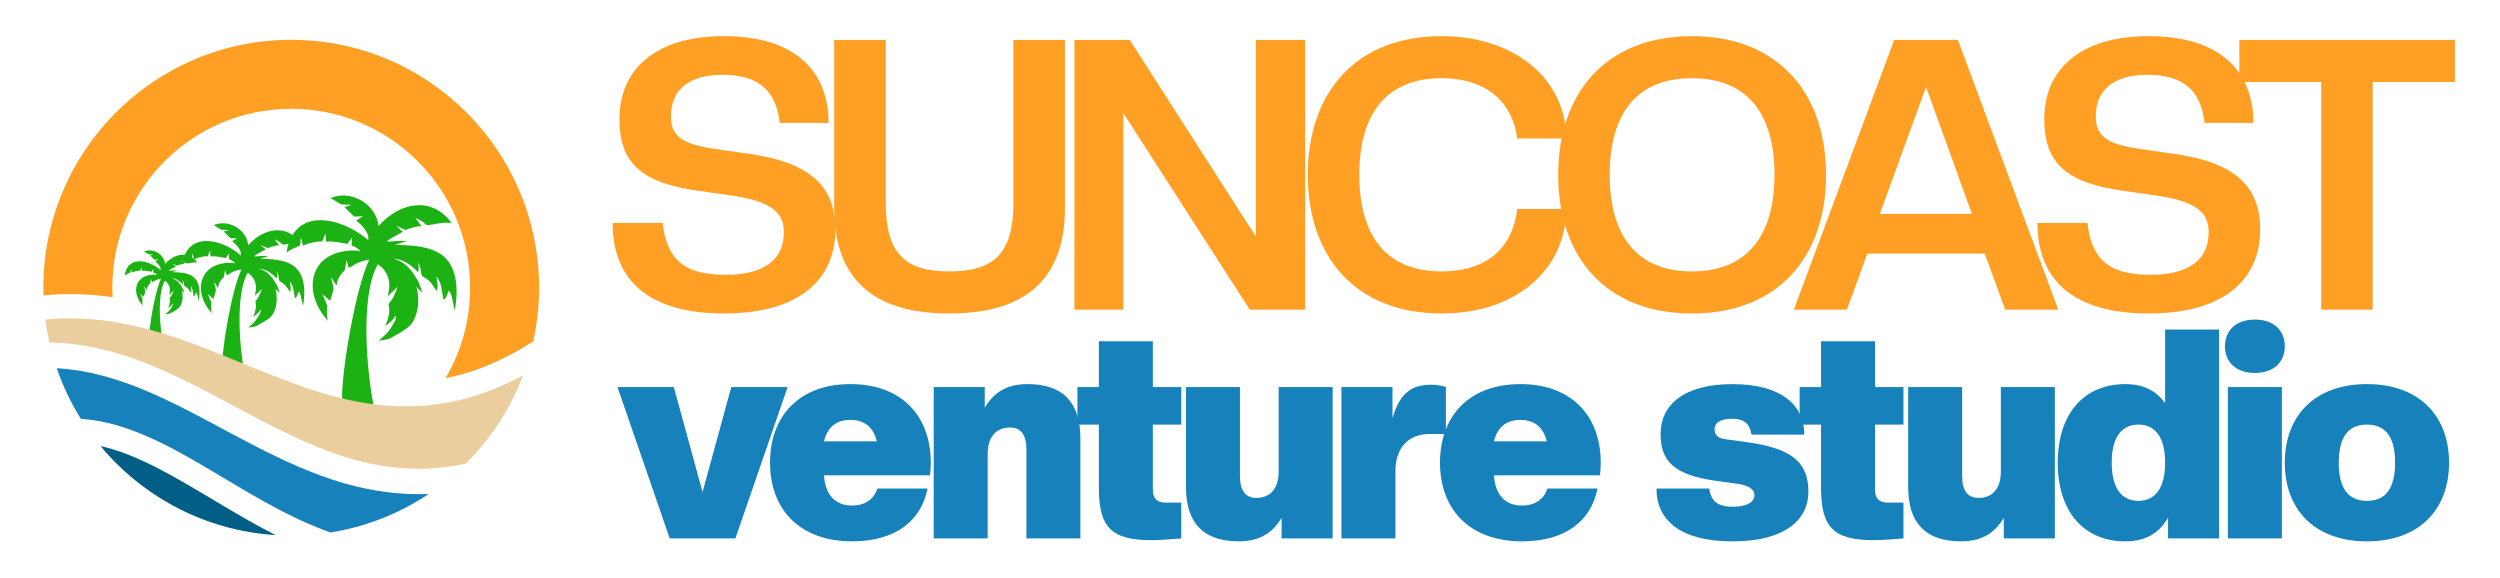
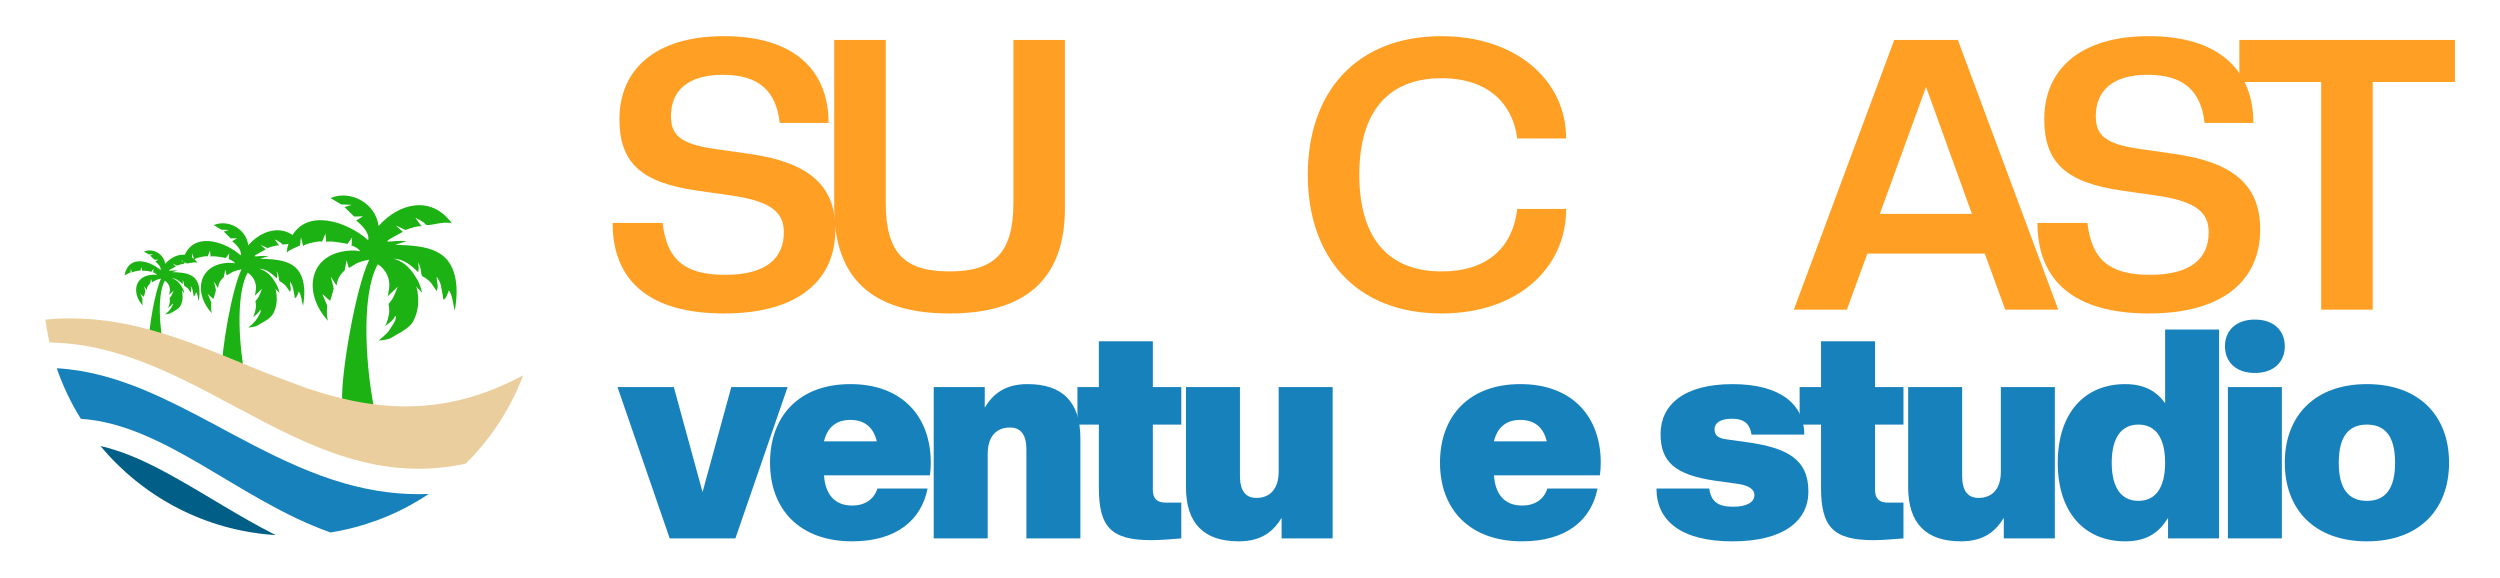
<svg xmlns="http://www.w3.org/2000/svg" id="Layer_1" data-name="Layer 1" viewBox="0 0 2208 510.48">
  <defs>
    <style>
      .cls-1 {
        fill: #1781bc;
      }

      .cls-2 {
        fill: #1db214;
      }

      .cls-3 {
        fill: #005e87;
      }

      .cls-4 {
        fill: #ff9f24;
      }

      .cls-5 {
        fill: #eace9d;
      }
    </style>
  </defs>
  <g>
    <path class="cls-2" d="M144.58,305.95c-3.38-14.75-6.09-45.62,1-58.03,3.09,2.04,4.84,5.48,4.4,9.2-.24,2-.56,3.28-.56,3.28l3.92-3.76s-1.52,3.92-2.16,4.88c-.64.96-1.44,1.84-1.44,1.84,0,0,.4,1.92.24,3.36-.16,1.44-.8,3.96-1.44,4.92-.64.96,2.2-1.48,2.2-1.48,0,0,1.08-1.04,1.48-1.88.4-.84.52.56.12,1.48-.4.92-1.28,2.36-2.4,3.96-1.12,1.6-4.08,3.92-4.08,3.92,0,0,3.76-.24,5.12-1.2,1.36-.96,6.64-3.2,8.32-6.24,1.68-3.04,2.08-6.4,2-8.56-.08-2.08-.38-4.45-.9-5.13l2.42,2.49s-.8-3.44-1.92-5.12c-1.12-1.68-3.33-6.47-9.18-8.12,4.16.18,6.63,2.54,9.59,5.23,0,0,.22-1.05.18-1.59-.04-.53-.2-2.34-.2-2.34,0,0,1.01,2.14,1.13,3.98.12,1.84,1.07,1.82,1.07,1.82,3.32,2.15,2.94,2.8,4.99,5.47,0,0,.63-1.43.32-2.62-.32-1.19-.32-2.93-.32-2.93,0,0,1.27,1.66,1.66,3.49.4,1.82.95,5.47.95,5.47,0,0,.79-.32,1.19-1.27.4-.95.95-2.38.95-2.38,1.54,2.16,1.45,5.15,2.3,7.77,0,0,.95-4.91.63-9.27-1.09-14.97-11.8-15.86-23.86-16.25l4.5-1.43c-6.45-.59-12.42,2.24-1.52-3.6l-2.72-2.48,3.76,1.76c1.95-.8,5.9-1.95,6.4-1.28l-2.56-3.44s3.12,1.28,3.92,2.48c.8,1.2,6.58-1.44,10.29-.36-7.93-11.01-20.6-7.97-28.51,1.04-1.18-8.98-11.01-14.18-18.71-10.88l4.16,2.48,4.08.16-2.8.88,1.86,1.82,1.9,1.86,3.44-.08-2.64,1.6c1.95,1.66,5.36,4.78,4.64,7.68-7.87-7.08-23.93-12.72-29.91-1.12-1.87,3.62-1.76,5.92-1.76,5.92,0,0,.96-.88,2.64-1.6,1.68-.72,2.48-1.12,2.48-1.12l.4-3.2.88,3.52c-.22-.88,7.64-2.56,7.28-1.68l1.36-3.28.32,3.36c-.08-.87,8.35.46,8.16.72l1.92-2.56-.24,3.12s2.08.48,3.46,2.28c0,0-2.22-.78-6.66,0-14.09,2.48-15.17,17.19-5.92,27.03-.79-1.84-.33-5.92-.33-5.92l-1.92-4.56,3.04,2.72s1.36-4.24,1.36-4.8-1.12-4.64-1.12-4.64l2.26,3.51s.06-1.11.69-2.71c.64-1.6,2.48-3.28,2.48-3.28l.72-3.92.8,2.8s-.16.56,2.08-.96c2.24-1.52,5.96-2.04,5.96-2.04-5.17,10.42-11.02,44.01-10.56,54.9" />
    <path class="cls-2" d="M217.17,335.46c-5.52-24.05-9.93-74.41,1.64-94.64,5.04,3.32,7.9,8.94,7.17,15-.39,3.26-.91,5.35-.91,5.35l6.39-6.13s-2.48,6.39-3.52,7.96c-1.04,1.57-2.35,3-2.35,3,0,0,.65,3.13.39,5.48-.26,2.35-1.3,6.46-2.35,8.02-1.04,1.56,3.59-2.41,3.59-2.41,0,0,1.76-1.7,2.41-3.06.65-1.37.85.91.2,2.41-.65,1.5-2.09,3.85-3.91,6.46-1.83,2.61-6.65,6.39-6.65,6.39,0,0,6.13-.39,8.35-1.96,2.22-1.57,10.83-5.22,13.56-10.17,2.74-4.96,3.39-10.43,3.26-13.96-.13-3.39-.61-7.26-1.46-8.36l3.94,4.06s-1.3-5.61-3.13-8.35c-1.83-2.74-5.42-10.56-14.97-13.24,6.79.29,10.81,4.15,15.64,8.53,0,0,.36-1.71.29-2.59-.06-.87-.32-3.81-.32-3.81,0,0,1.65,3.49,1.84,6.5.19,3.01,1.75,2.97,1.75,2.97,5.41,3.51,4.79,4.56,8.14,8.92,0,0,1.03-2.33.52-4.27-.52-1.94-.52-4.78-.52-4.78,0,0,2.07,2.71,2.71,5.69.65,2.97,1.55,8.92,1.55,8.92,0,0,1.29-.52,1.94-2.07.65-1.55,1.55-3.88,1.55-3.88,2.52,3.52,2.37,8.39,3.75,12.67,0,0,1.55-8.01,1.03-15.12-1.78-24.42-19.25-25.86-38.91-26.5l7.34-2.33c-10.52-.96-20.26,3.66-2.48-5.87l-4.43-4.04,6.13,2.87c3.18-1.31,9.62-3.18,10.43-2.09l-4.17-5.61s5.09,2.09,6.39,4.04c1.3,1.96,10.74-2.35,16.78-.59-12.94-17.95-33.59-13-46.49,1.7-1.92-14.64-17.96-23.12-30.52-17.74l6.78,4.04,6.65.26-4.57,1.43,3.04,2.97,3.09,3.03,5.61-.13-4.3,2.61c3.18,2.71,8.75,7.8,7.57,12.52-12.83-11.56-39.03-20.75-48.78-1.83-3.05,5.91-2.87,9.65-2.87,9.65,0,0,1.56-1.44,4.3-2.61,2.74-1.17,4.04-1.83,4.04-1.83l.65-5.22,1.43,5.74c-.36-1.43,12.46-4.18,11.87-2.74l2.22-5.35.52,5.48c-.14-1.43,13.62.75,13.3,1.17l3.13-4.17-.39,5.09s3.39.78,5.64,3.72c0,0-3.62-1.27-10.86,0-22.97,4.05-24.75,28.03-9.65,44.08-1.28-3-.54-9.65-.54-9.65l-3.13-7.43,4.96,4.43s2.22-6.91,2.22-7.83-1.83-7.56-1.83-7.56l3.69,5.72s.09-1.81,1.13-4.41c1.04-2.61,4.04-5.35,4.04-5.35l1.17-6.39,1.3,4.56s-.26.91,3.39-1.57c3.65-2.48,9.72-3.33,9.72-3.33-8.43,16.99-17.97,71.78-17.23,89.54" />
    <path class="cls-2" d="M331.45,365.07c-7.68-33.47-13.81-103.53,2.28-131.69,7.01,4.62,10.99,12.44,9.98,20.87-.54,4.54-1.27,7.44-1.27,7.44l8.89-8.53s-3.45,8.89-4.9,11.07c-1.45,2.18-3.27,4.17-3.27,4.17,0,0,.91,4.36.55,7.62-.36,3.27-1.81,8.98-3.27,11.16-1.45,2.18,4.99-3.36,4.99-3.36,0,0,2.45-2.36,3.36-4.26.91-1.91,1.18,1.27.27,3.36-.91,2.09-2.9,5.35-5.44,8.98-2.54,3.63-9.25,8.89-9.25,8.89,0,0,8.53-.54,11.61-2.72,3.09-2.18,15.06-7.26,18.87-14.16,3.81-6.9,4.72-14.52,4.54-19.42-.17-4.71-.85-10.1-2.04-11.63l5.48,5.65s-1.81-7.8-4.36-11.62c-2.54-3.81-7.55-14.69-20.83-18.42,9.45.41,15.04,5.77,21.76,11.87,0,0,.49-2.38.41-3.6-.09-1.21-.45-5.31-.45-5.31,0,0,2.29,4.86,2.56,9.04.27,4.18,2.43,4.14,2.43,4.14,7.53,4.89,6.67,6.35,11.33,12.41,0,0,1.44-3.24.72-5.94-.72-2.7-.72-6.66-.72-6.66,0,0,2.88,3.78,3.78,7.91.9,4.14,2.16,12.41,2.16,12.41,0,0,1.8-.72,2.7-2.88.9-2.16,2.16-5.4,2.16-5.4,3.5,4.9,3.3,11.68,5.22,17.63,0,0,2.16-11.15,1.44-21.04-2.47-33.98-26.78-35.99-54.14-36.87l10.22-3.24c-14.64-1.33-28.19,5.09-3.45-8.17l-6.17-5.63,8.53,3.99c4.42-1.82,13.38-4.43,14.52-2.9l-5.81-7.8s7.08,2.9,8.89,5.63c1.81,2.72,14.94-3.27,23.35-.82-18-24.98-46.75-18.09-64.69,2.36-2.67-20.38-24.98-32.17-42.47-24.68l9.44,5.63,9.26.36-6.35,2,4.22,4.13,4.31,4.21,7.8-.18-5.99,3.63c4.43,3.77,12.17,10.85,10.53,17.42-17.85-16.08-54.31-28.88-67.87-2.54-4.24,8.23-3.99,13.43-3.99,13.43,0,0,2.18-2,5.99-3.63,3.81-1.63,5.63-2.54,5.63-2.54l.91-7.26,2,7.99c-.5-1.99,17.34-5.81,16.52-3.81l3.09-7.44.72,7.62c-.19-1.99,18.95,1.05,18.51,1.63l4.36-5.81-.54,7.08s4.72,1.09,7.85,5.17c0,0-5.04-1.77-15.11,0-31.97,5.63-34.43,39-13.43,61.34-1.79-4.17-.75-13.43-.75-13.43l-4.36-10.34,6.9,6.17s3.09-9.62,3.09-10.89-2.54-10.53-2.54-10.53l5.14,7.96s.13-2.51,1.58-6.14c1.45-3.63,5.63-7.44,5.63-7.44l1.63-8.89,1.81,6.35s-.36,1.27,4.72-2.18c5.08-3.45,13.52-4.63,13.52-4.63-11.73,23.64-25,99.87-23.97,124.59" />
-     <path class="cls-4" d="M257.21,35.17c-120.91,0-218.92,98.01-218.92,218.92,0,2.28.03,4.55.1,6.81,20.7-2.03,40.93-1.31,61.03,1.58-.15-2.78-.22-5.58-.22-8.39,0-87.26,70.74-158,158-158s158,70.74,158,158c0,29.15-7.9,56.46-21.66,79.91,27.59-5.39,53.12-16.88,77.46-32.6,3.36-15.23,5.12-31.06,5.12-47.3,0-120.91-98.01-218.92-218.92-218.92Z" />
    <path class="cls-5" d="M234.84,329.35s0,.01,0,.02c-42.43-17.05-85.59-36.98-132.69-44.8-12.36-2.05-24.99-3.27-37.95-3.38-7.91-.07-15.94.27-24.11,1.09.88,6.83,2.07,13.56,3.56,20.17,23.64.42,45.96,4.95,67.48,11.96,68.09,22.2,128.06,69.28,195.64,89.75,32.54,9.85,66.83,13.54,104.65,5.31,9.69-9.62,18.49-20.14,26.25-31.42,9.89-14.37,18.11-29.99,24.38-46.56-30.11,16.17-58.53,24.29-85.95,26.67-36.84,3.19-71.89-3.97-106.83-15.86" />
    <path class="cls-3" d="M154.59,421.73c-20.31-11.37-42.69-22.59-65.8-27.78,37.43,45.03,92.57,74.8,154.73,78.64l-2.11-1.07c-29.82-15.19-57.68-33.47-86.82-49.79Z" />
    <path class="cls-1" d="M304.36,426.94c-14.13-4.05-27.84-9.17-41.26-14.96-26.12-11.26-51.17-25.05-76.26-38.43-19.53-10.41-39.1-20.61-59.15-28.96-24.84-10.34-50.42-17.83-77.57-19.36,2.72,7.91,5.88,15.62,9.45,23.09,3.55,7.43,7.5,14.63,11.84,21.57,74.3,4.92,139.92,72.08,220.49,100.37,14.52-2.31,28.57-6.05,42-11.07,15.87-5.93,30.86-13.66,44.74-22.92-23.79.96-48.45-1.94-74.26-9.34Z" />
  </g>
  <g>
    <g>
      <path class="cls-4" d="M541.05,196.89h44.17c3.68,31.45,18.07,45.84,55.21,45.84s51.86-15.39,51.86-37.47c0-16.4-9.03-27.1-45.5-32.46l-30.45-4.35c-49.85-7.03-69.26-24.43-69.26-63.24,0-42.83,30.45-73.28,92.35-73.28s92.35,30.11,92.35,76.62h-43.16c-3.01-28.11-18.4-42.49-50.19-42.49s-45.84,14.72-45.84,36.47c0,16.4,7.7,24.76,39.48,29.11l30.45,4.35c48.52,7.03,75.28,25.43,75.28,66.58,0,44.5-32.12,74.28-98.37,74.28s-98.37-29.11-98.37-79.97Z" />
      <path class="cls-4" d="M736.79,183.51V35.28h45.5v143.88c0,44.84,17.06,60.56,56.21,60.56s56.55-15.73,56.55-60.56V35.28h45.5v148.23c0,61.57-33.12,93.35-102.05,93.35s-101.72-31.79-101.72-93.35Z" />
-       <path class="cls-4" d="M1103.84,273.52l-111.75-173.65v173.65h-43.16V35.28h48.85l111.42,173.65V35.28h43.5v238.23h-48.85Z" />
      <path class="cls-4" d="M1155.03,154.4c0-72.61,42.49-122.46,118.11-122.46,65.58,0,110.08,38.81,110.08,90.34h-43.16c-4.02-30.45-25.43-53.2-66.92-53.2-47.85,0-72.61,30.45-72.61,85.32s24.76,85.32,72.61,85.32c40.82,0,62.9-21.41,66.92-55.21h43.16c0,52.53-43.16,92.35-110.08,92.35-75.62,0-118.11-49.85-118.11-122.46Z" />
-       <path class="cls-4" d="M1376.2,154.4c0-72.61,42.49-122.46,118.11-122.46s118.45,49.85,118.45,122.46-42.49,122.46-118.45,122.46-118.11-49.85-118.11-122.46ZM1567.25,154.4c0-54.87-24.76-85.32-72.94-85.32s-72.61,30.45-72.61,85.32,24.76,85.32,72.61,85.32,72.94-30.45,72.94-85.32Z" />
      <path class="cls-4" d="M1771.02,273.52l-18.07-49.52h-103.72l-18.07,49.52h-46.84l88.67-238.23h56.21l88.67,238.23h-46.84ZM1701.09,76.77l-40.82,112.09h81.31l-40.49-112.09Z" />
      <path class="cls-4" d="M1799.46,196.89h44.17c3.68,31.45,18.07,45.84,55.21,45.84s51.86-15.39,51.86-37.47c0-16.4-9.03-27.1-45.5-32.46l-30.45-4.35c-49.85-7.03-69.26-24.43-69.26-63.24,0-42.83,30.45-73.28,92.35-73.28s92.35,30.11,92.35,76.62h-43.16c-3.01-28.11-18.4-42.49-50.19-42.49s-45.84,14.72-45.84,36.47c0,16.4,7.7,24.76,39.48,29.11l30.45,4.35c48.52,7.03,75.28,25.43,75.28,66.58,0,44.5-32.12,74.28-98.37,74.28s-98.37-29.11-98.37-79.97Z" />
      <path class="cls-4" d="M2050.07,273.52V72.42h-72.27v-37.14h190.38v37.14h-72.61v201.09h-45.5Z" />
    </g>
    <g>
      <path class="cls-1" d="M591.49,475.52l-46.12-133.68h49.74l25.39,92.75,25.39-92.75h49.74l-46.12,133.68h-58.03Z" />
      <path class="cls-1" d="M680.09,408.68c0-41.19,25.65-69.43,70.99-69.43s70.99,28.24,70.99,69.43c0,4.4-.26,7.25-.78,11.14h-93.53c1.04,16.58,9.33,26.69,24.87,26.69,10.88,0,19.17-5.18,22.28-15.03h44.3c-5.44,27.98-27.72,46.63-66.58,46.63-46.38,0-72.54-28.24-72.54-69.43ZM727.76,389.77h46.63c-2.85-11.92-10.36-18.91-23.32-18.91s-20.47,7-23.32,18.91Z" />
      <path class="cls-1" d="M906.52,475.52v-78.5c0-12.69-4.66-19.43-14.51-19.43-11.92,0-19.69,7.77-19.69,23.32v74.61h-47.67v-133.68h45.08v18.14c7-11.4,17.1-20.73,37.83-20.73,30.57,0,46.63,15.54,46.63,47.93v88.35h-47.67Z" />
      <path class="cls-1" d="M970.51,430.7v-55.7h-18.91v-33.16h18.91v-40.42h47.67v40.42h25.13v33.16h-25.13v57.52c0,7.77,3.63,11.4,11.4,11.4h13.73v31.61c-6.22.52-19.17,1.55-26.17,1.55-35.75,0-46.63-11.4-46.63-46.38Z" />
      <path class="cls-1" d="M1047.45,430.18v-88.35h47.67v78.5c0,12.69,4.66,19.43,14.51,19.43,11.92,0,19.69-7.77,19.69-23.32v-74.61h47.67v133.68h-45.08v-18.14c-7,11.4-17.1,20.73-37.83,20.73-30.57,0-46.63-15.54-46.63-47.93Z" />
-       <path class="cls-1" d="M1184.76,475.52v-133.68h45.08v27.46c6.74-23.32,17.88-29.53,34.72-29.53,3.63,0,10.36,1.04,12.44,2.07v41.45h-14.51c-18.14,0-30.05,11.92-30.05,32.64v59.59h-47.67Z" />
      <path class="cls-1" d="M1271.8,408.68c0-41.19,25.65-69.43,70.99-69.43s70.99,28.24,70.99,69.43c0,4.4-.26,7.25-.78,11.14h-93.53c1.04,16.58,9.33,26.69,24.87,26.69,10.88,0,19.17-5.18,22.28-15.03h44.3c-5.44,27.98-27.72,46.63-66.58,46.63-46.38,0-72.54-28.24-72.54-69.43ZM1319.47,389.77h46.63c-2.85-11.92-10.36-18.91-23.32-18.91s-20.47,7-23.32,18.91Z" />
      <path class="cls-1" d="M1463,431.48h46.63c1.55,11.4,7.51,16.06,20.99,16.06,12.44,0,18.91-4.15,18.91-10.36,0-5.18-5.44-8.55-14.77-9.84l-18.65-2.59c-37.57-5.18-49.48-17.36-49.48-41.45,0-25.65,20.47-44.04,63.47-44.04s63.47,18.39,63.47,44.56h-46.63c-1.3-8.03-4.92-13.99-17.36-13.99-10.88,0-15.29,4.15-15.29,9.33,0,4.66,2.33,7.77,10.1,8.81l18.65,2.59c34.98,4.92,54.15,14.77,54.15,43.53,0,25.65-21.5,44.04-67.1,44.04s-67.1-18.39-67.1-46.63Z" />
      <path class="cls-1" d="M1608.34,430.7v-55.7h-18.91v-33.16h18.91v-40.42h47.67v40.42h25.13v33.16h-25.13v57.52c0,7.77,3.63,11.4,11.4,11.4h13.73v31.61c-6.22.52-19.17,1.55-26.17,1.55-35.75,0-46.63-11.4-46.63-46.38Z" />
      <path class="cls-1" d="M1685.29,430.18v-88.35h47.67v78.5c0,12.69,4.66,19.43,14.51,19.43,11.92,0,19.69-7.77,19.69-23.32v-74.61h47.67v133.68h-45.08v-18.14c-7,11.4-17.1,20.73-37.83,20.73-30.57,0-46.63-15.54-46.63-47.93Z" />
      <path class="cls-1" d="M1817.41,408.68c0-43.78,23.58-69.43,59.59-69.43,17.36,0,27.98,6.74,35.23,16.84v-65.03h47.67v184.46h-45.08v-18.14c-7,11.4-17.1,20.73-37.83,20.73-36.01,0-59.59-25.65-59.59-69.43ZM1912.23,408.68c0-23.32-9.33-33.68-23.58-33.68s-23.58,10.36-23.58,33.68,9.33,33.68,23.58,33.68,23.58-10.36,23.58-33.68Z" />
      <path class="cls-1" d="M1965.08,305.83c0-13.47,9.33-23.58,26.43-23.58s26.43,10.1,26.43,23.58-9.33,23.58-26.43,23.58-26.43-10.1-26.43-23.58ZM1967.67,475.52v-133.68h47.67v133.68h-47.67Z" />
      <path class="cls-1" d="M2017.93,408.68c0-41.19,26.17-69.43,72.54-69.43s72.54,28.24,72.54,69.43-26.17,69.43-72.54,69.43-72.54-28.24-72.54-69.43ZM2115.34,408.68c0-23.32-8.81-33.68-24.87-33.68s-24.87,10.36-24.87,33.68,8.81,33.68,24.87,33.68,24.87-10.36,24.87-33.68Z" />
    </g>
  </g>
</svg>